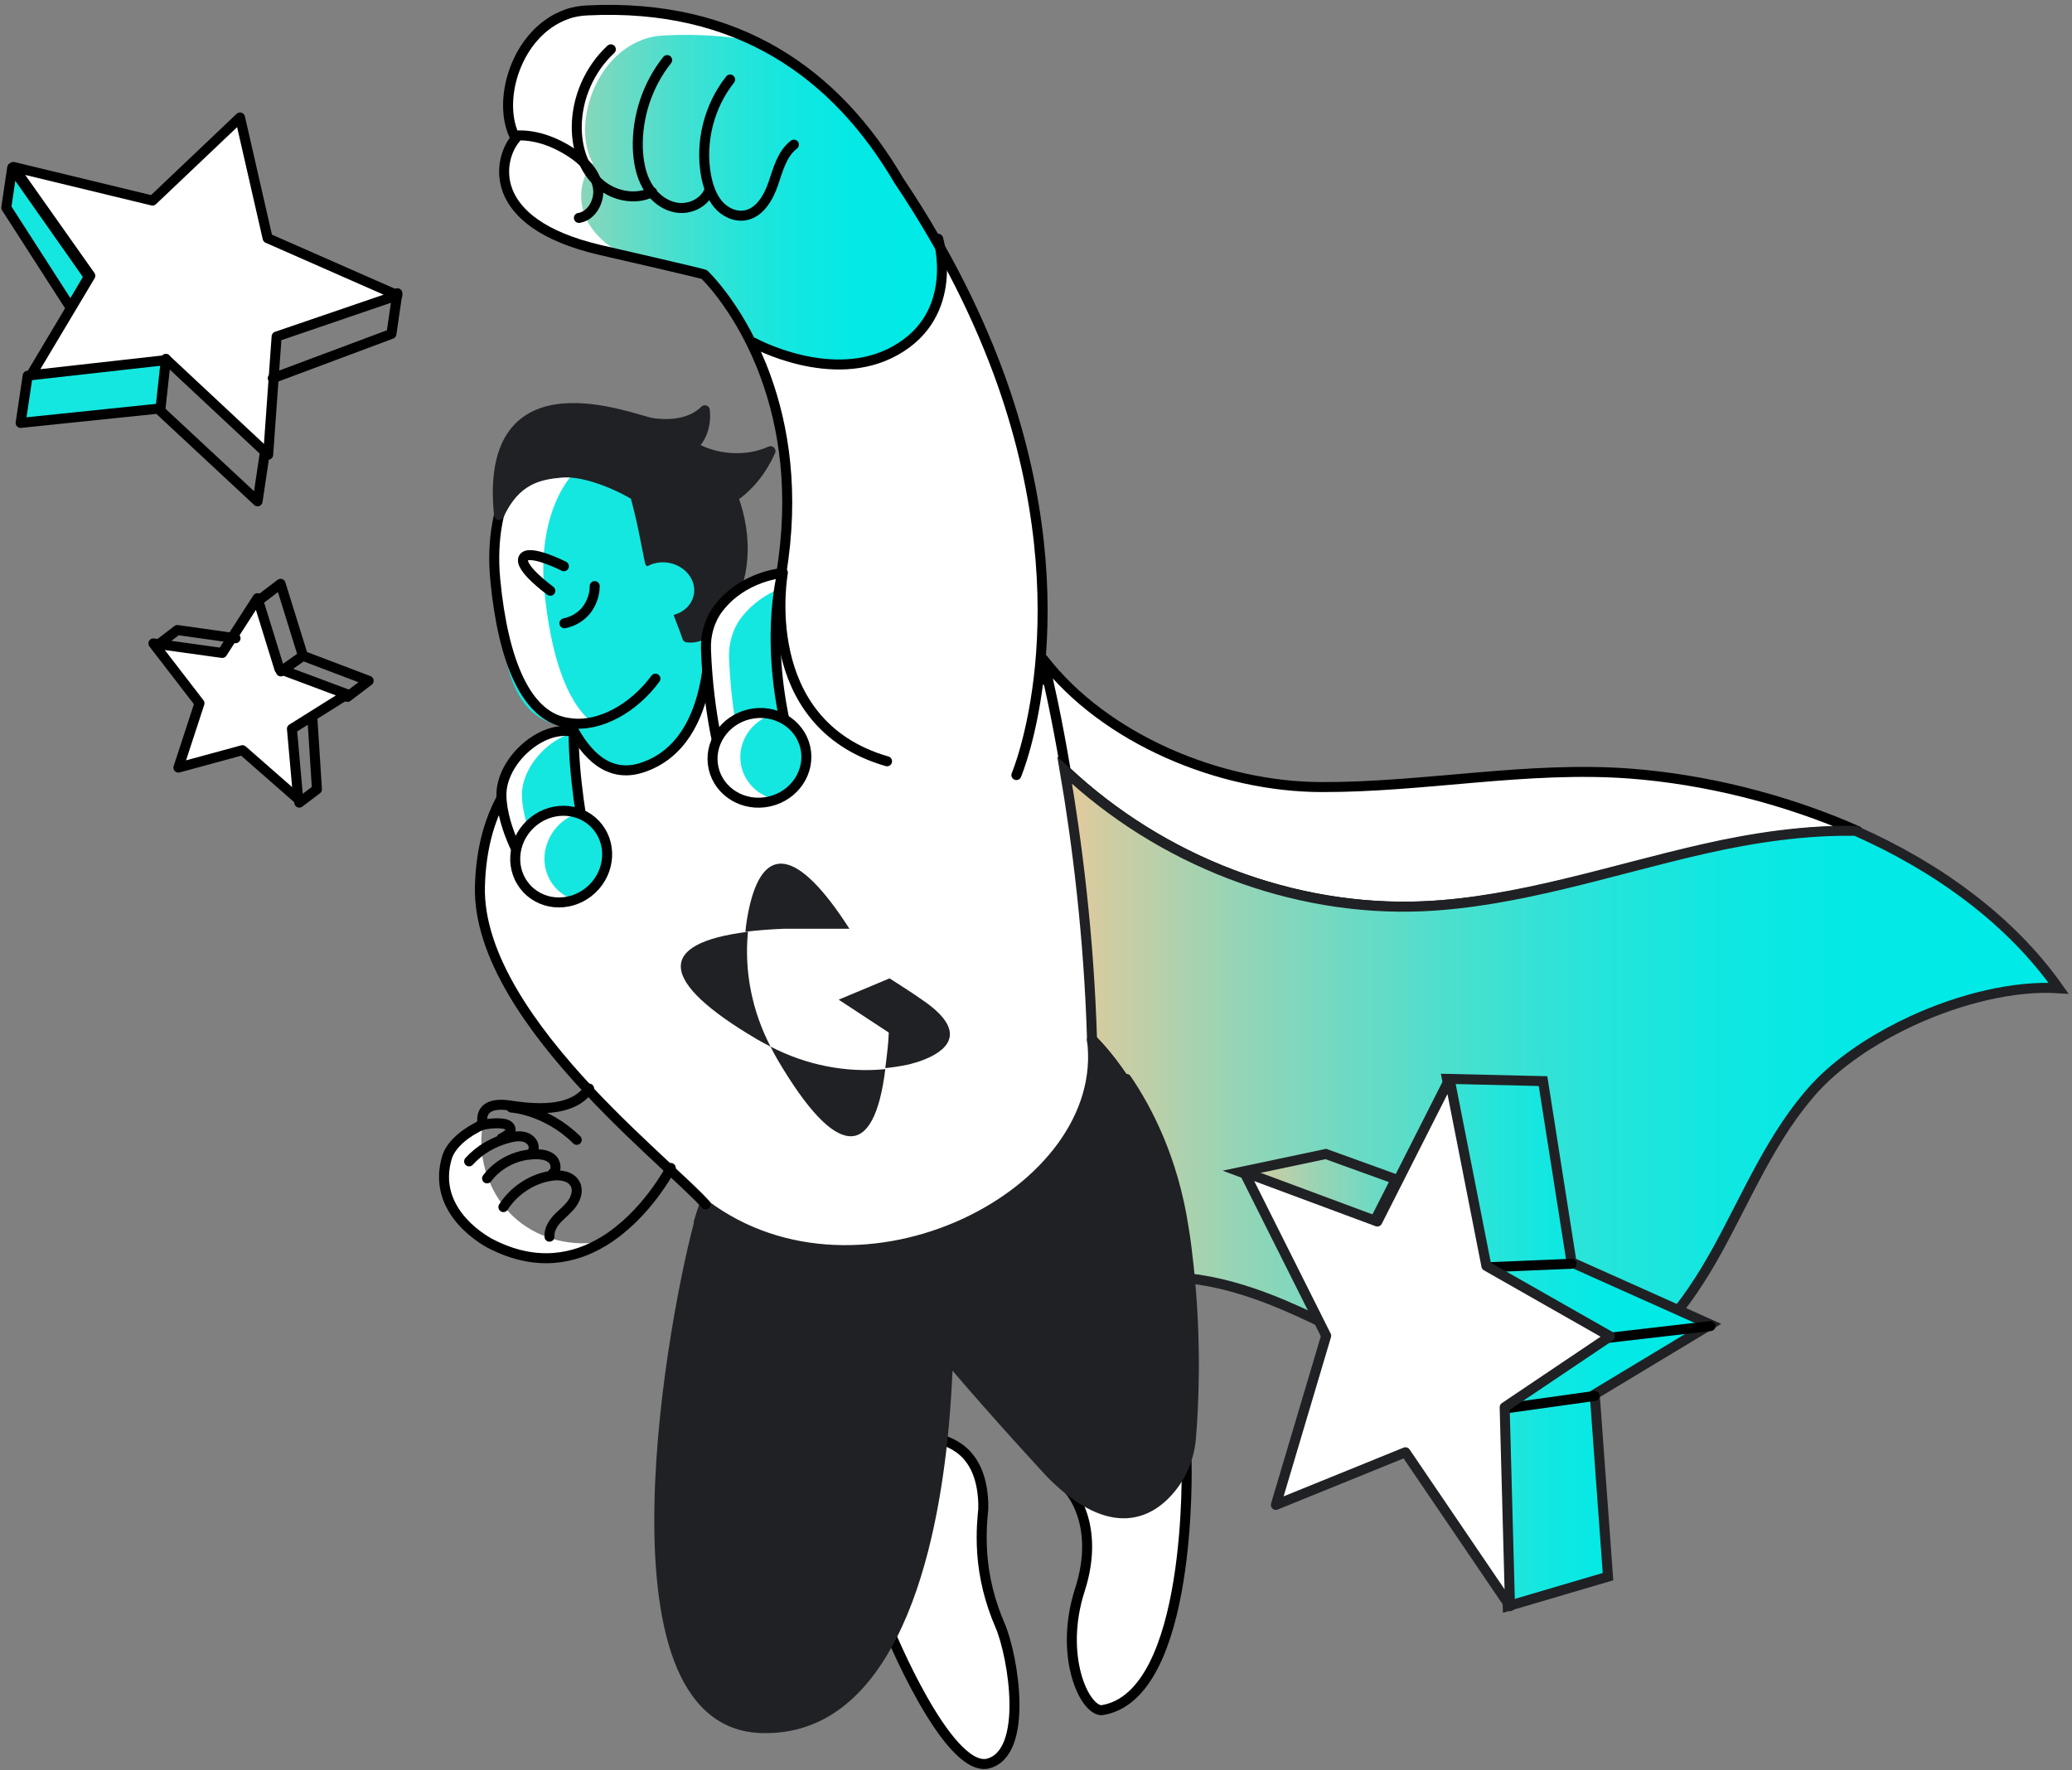
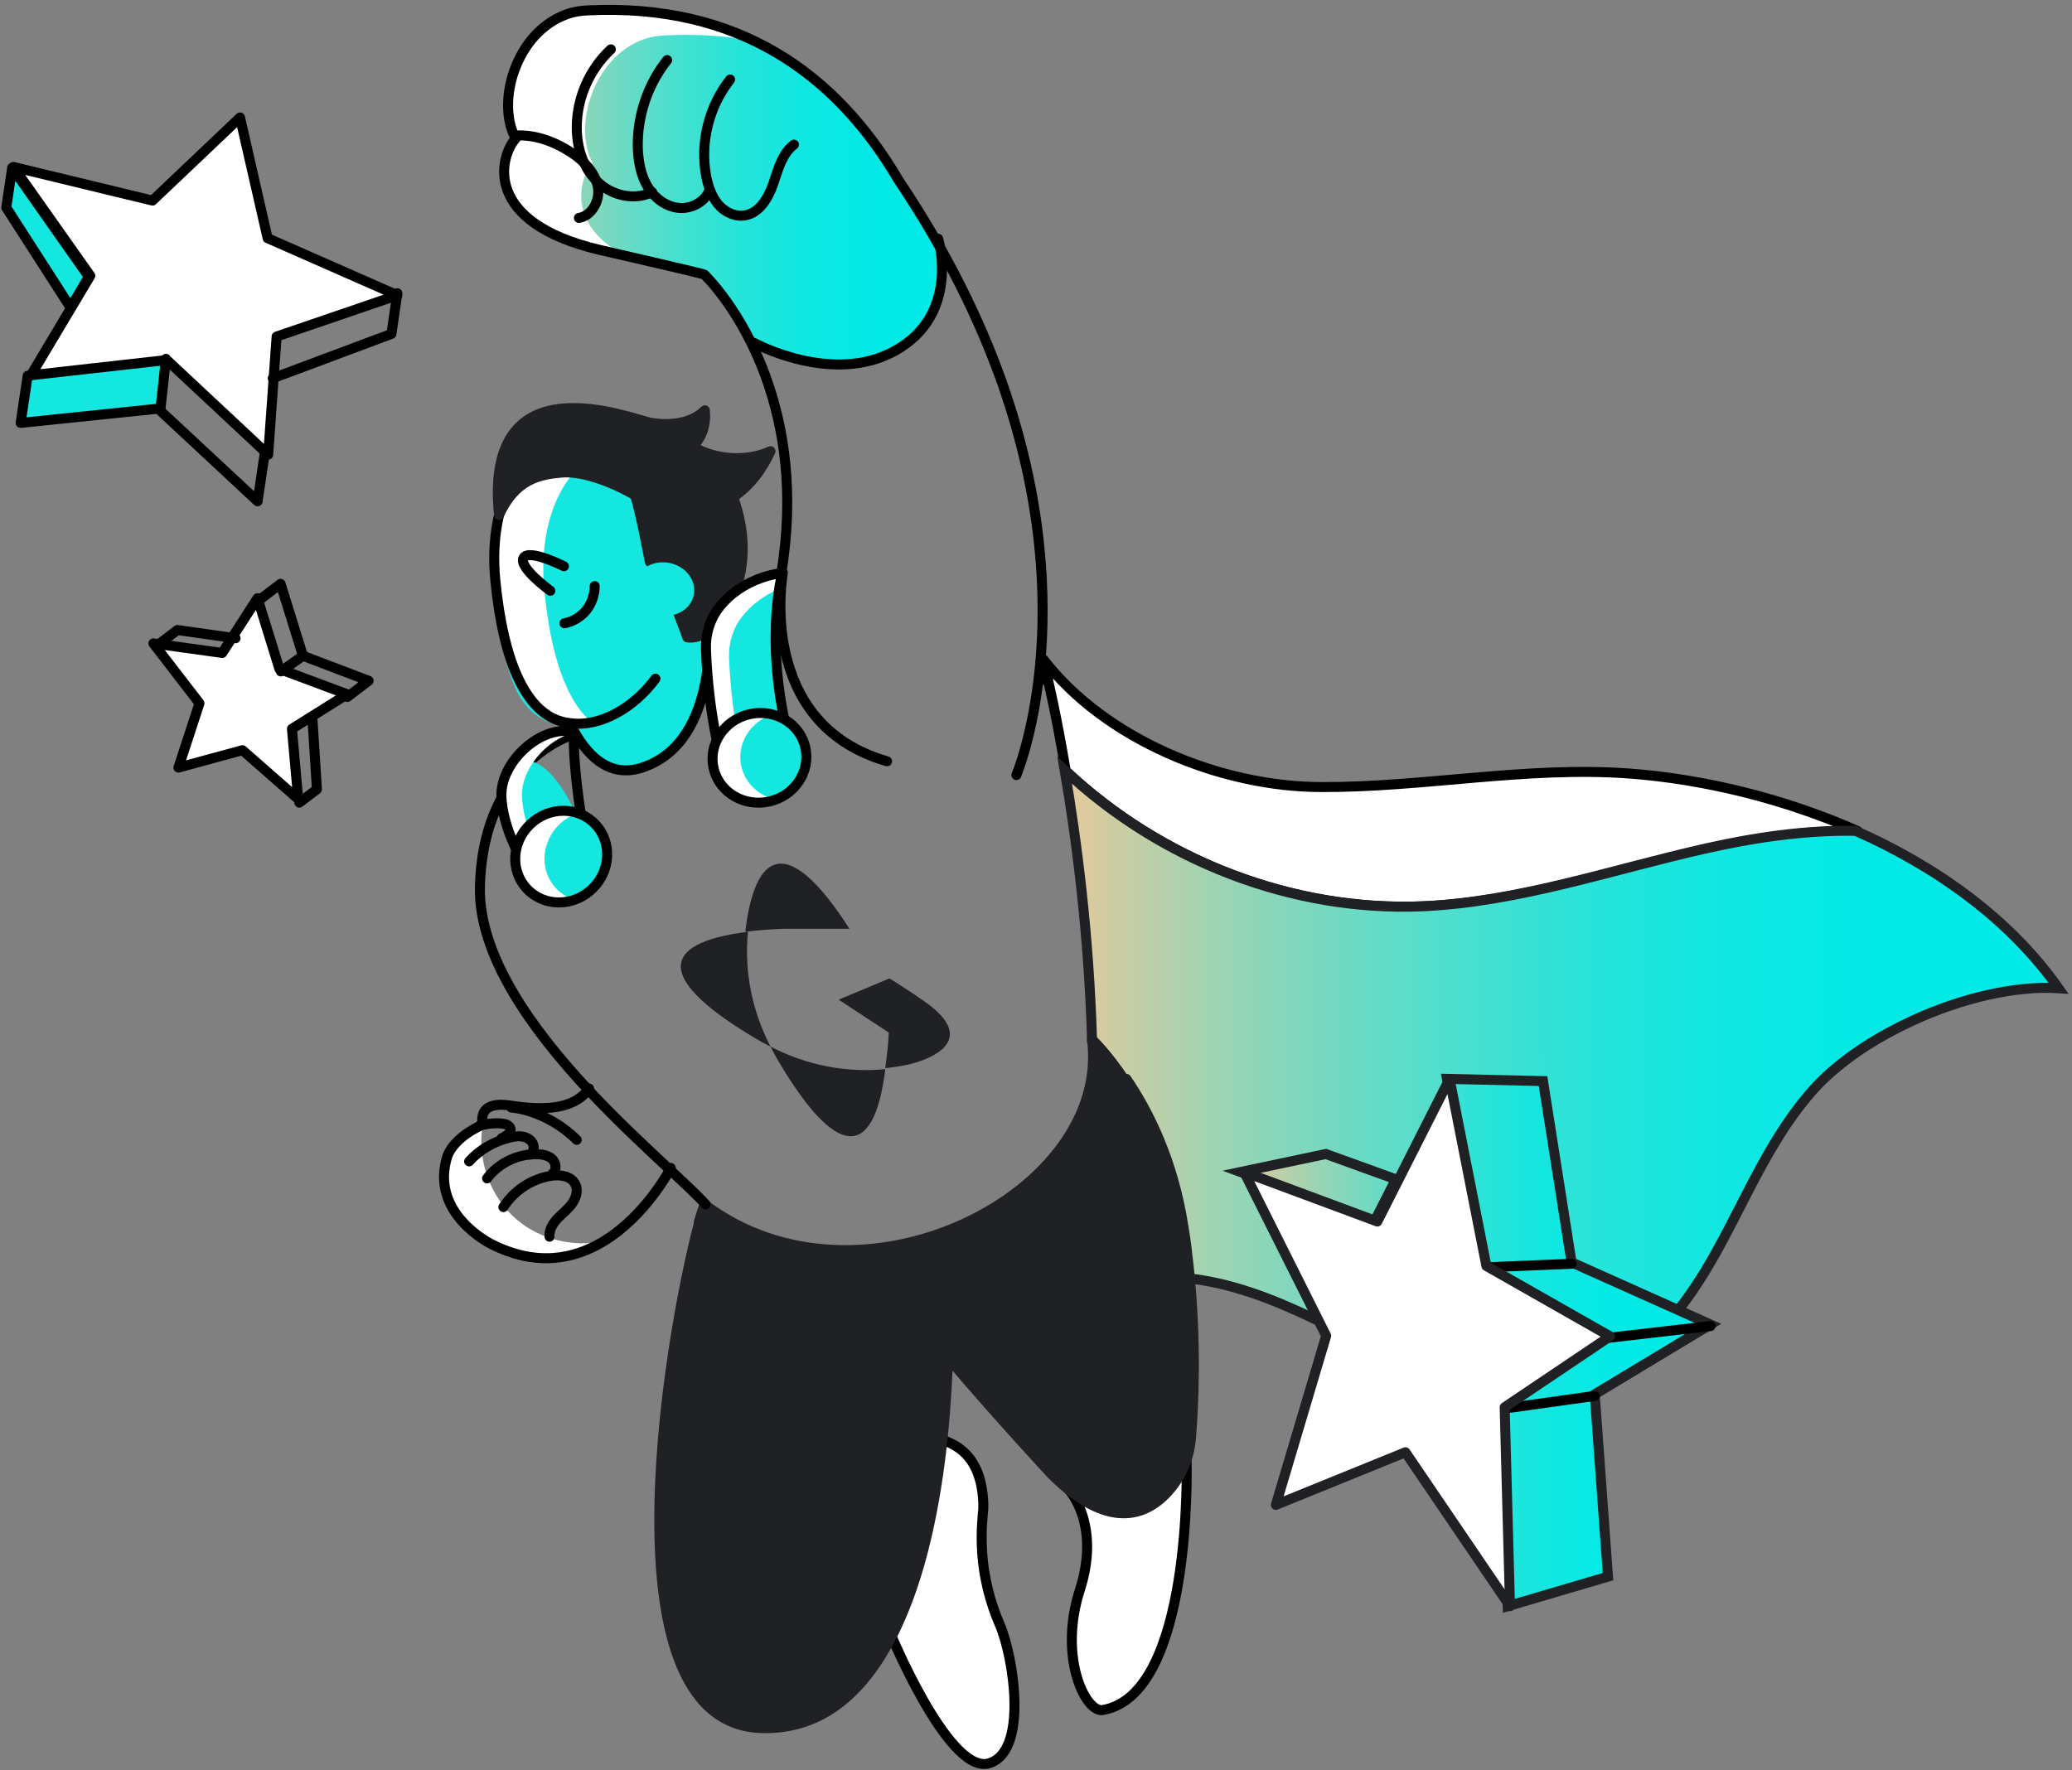
<svg xmlns="http://www.w3.org/2000/svg" width="330px" height="282px" viewBox="0 0 330 282" version="1.1">
  <rect x="0" y="0" width="330" height="282" fill="#808080" stroke="none" />
  <title>stories_hero-pic-illustration.0311d2e8fa1f9928c3abfd27463be7e2</title>
  <defs>
    <linearGradient x1="6%" y1="49.993%" x2="100.005%" y2="49.993%" id="linearGradient-1">
      <stop stop-color="#00EAE7" offset="0%" />
      <stop stop-color="#04E9E5" offset="17%" />
      <stop stop-color="#11E7E1" offset="30%" />
      <stop stop-color="#26E4DA" offset="43%" />
      <stop stop-color="#44E0D0" offset="56%" />
      <stop stop-color="#6BDAC4" offset="69%" />
      <stop stop-color="#9AD4B4" offset="83%" />
      <stop stop-color="#D1CCA2" offset="96%" />
      <stop stop-color="#E4CA9D" offset="100%" />
    </linearGradient>
    <linearGradient x1="6%" y1="49.993%" x2="100.005%" y2="49.993%" id="linearGradient-2">
      <stop stop-color="#00EAE7" offset="0%" />
      <stop stop-color="#04E9E5" offset="17%" />
      <stop stop-color="#11E7E1" offset="30%" />
      <stop stop-color="#26E4DA" offset="43%" />
      <stop stop-color="#44E0D0" offset="56%" />
      <stop stop-color="#6BDAC4" offset="69%" />
      <stop stop-color="#9AD4B4" offset="83%" />
      <stop stop-color="#D1CCA2" offset="96%" />
      <stop stop-color="#E4CA9D" offset="100%" />
    </linearGradient>
    <linearGradient x1="6%" y1="49.993%" x2="100.005%" y2="49.993%" id="linearGradient-3">
      <stop stop-color="#00EAE7" offset="0%" />
      <stop stop-color="#04E9E5" offset="17%" />
      <stop stop-color="#11E7E1" offset="30%" />
      <stop stop-color="#26E4DA" offset="43%" />
      <stop stop-color="#44E0D0" offset="56%" />
      <stop stop-color="#6BDAC4" offset="69%" />
      <stop stop-color="#9AD4B4" offset="83%" />
      <stop stop-color="#D1CCA2" offset="96%" />
      <stop stop-color="#E4CA9D" offset="100%" />
    </linearGradient>
  </defs>
  <g id="Page-1" stroke="none" stroke-width="1" fill="none" fill-rule="evenodd">
    <g id="Landing-Final" transform="translate(-801, -2477)">
      <g id="Group-10" transform="translate(40, 2046)">
        <g id="stories_hero-pic-illustration.0311d2e8fa1f9928c3abfd27463be7e2" transform="translate(925.429, 572) scale(-1, 1) translate(-925.429, -572)translate(762, 432)">
-           <path d="M215.417,191.097 C216.495,189.885 218.56,187.953 221.163,185.529 C221.388,185.304 221.657,185.08 221.882,184.855 C225.383,181.577 229.783,177.49 234.093,172.865 C243.072,163.256 251.692,151.401 251.422,140.399 C250.883,119.653 235.754,115.881 235.754,115.881 L203.385,90.644 C201.186,77.487 202.981,66.979 205.81,59.165 C209.715,48.344 215.641,42.776 215.641,42.776 C215.641,42.776 216.001,42.596 232.252,38.869 C250.929,34.513 248.369,24.095 245.721,21.086 C248.908,15.294 245.676,4.156 237.595,1.283 C236.517,0.879 235.395,0.699 234.227,0.655 C210.254,-0.513 194.631,10.713 184.619,27.777 C176.898,39.272 171.645,50.139 168.099,60.154 C161.768,78.116 160.96,93.294 161.903,104.206 C161.903,104.206 152.879,141.073 153.777,164.828 C154.495,180.23 164.866,193.118 185.382,197.743 C205.899,202.368 215.417,191.097 215.417,191.097 L215.417,191.097 Z" id="Path" fill="#FFFFFF" fill-rule="nonzero" />
          <path d="M232.029,38.495 C215.73,42.237 215.369,42.418 215.369,42.418 C215.369,42.418 211.362,46.205 207.715,53.645 C207.715,53.645 195.198,60.589 185.157,54.908 C174.847,49.092 178.223,37.323 178.314,37.007 C180.115,33.85 182.141,30.604 184.347,27.312 C194.388,10.223 210.011,-1.05 234.1,0.078 C235.226,0.122 236.396,0.349 237.477,0.709 C245.581,3.639 248.823,14.777 245.627,20.594 C248.238,23.66 250.76,34.121 232.029,38.495 L232.029,38.495 Z" id="Path" fill="url(#linearGradient-1)" fill-rule="nonzero" />
          <path d="M232.117,38.668 C230.952,38.937 229.832,39.204 228.846,39.429 C237.628,34.465 235.567,27.356 233.461,24.986 C236.642,19.219 233.416,8.13 225.35,5.268 C224.276,4.866 223.155,4.687 221.99,4.642 C216.748,4.374 211.909,4.732 207.429,5.581 C214.911,1.96 223.737,0.126 234.132,0.664 C235.253,0.708 236.418,0.931 237.493,1.289 C245.558,4.195 248.784,15.239 245.603,21.007 C248.247,23.958 250.755,34.331 232.117,38.668 Z" id="Path" fill="#FFFFFF" fill-rule="nonzero" />
          <path d="M161.714,104 C160.907,107.276 159.515,113.47 158.124,121.773 C142.908,136.091 121.948,144.259 101.031,143.362 C85.771,142.688 71.094,137.616 56.192,134.251 C48.293,132.5 40.079,131.244 32,131.378 C43.67,126.217 56.416,123.12 68.311,122.222 C84.649,121.011 100.987,124.421 117.325,124.376 C133.528,124.376 151.885,116.746 161.714,104 L161.714,104 Z" id="Path" stroke="#000000" stroke-width="1.591" fill="#FFFFFF" fill-rule="nonzero" stroke-linecap="round" stroke-linejoin="round" />
          <path d="M158.286,121.714 C156.356,132.968 154.426,148.003 153.932,164.658 C153.932,164.658 151.599,166.819 148.727,171.185 C145.361,176.362 141.277,184.645 139.616,196.078 C139.302,198.285 139.033,200.49 138.853,202.606 C131.718,203.326 125.031,205.982 118.523,209.088 C114.843,210.799 111.253,212.689 107.618,214.4 C100.303,217.821 92.135,220.701 84.192,220.567 C81.095,220.522 78.043,220.072 75.127,218.991 C65.656,215.57 59.15,206.882 54.303,198.059 C49.456,189.237 45.552,179.694 38.775,172.266 C36.62,169.925 33.883,167.719 30.786,165.693 C28.384,164.159 25.88,162.791 23.292,161.598 C15.573,158.041 6.956,155.97 0,156.42 C7.674,145.527 19.297,137.109 32.313,131.347 C40.39,131.212 48.603,132.428 56.502,134.228 C71.401,137.604 86.077,142.691 101.291,143.366 C122.114,144.267 143.072,136.029 158.286,121.714 L158.286,121.714 Z" id="Path" stroke="#202124" stroke-width="1.59" fill="url(#linearGradient-2)" fill-rule="nonzero" />
          <path d="M138.875,232 C138.875,232 137.788,269.236 152.506,271.429 C155.314,271.429 159.39,262.747 155.993,252.318 C152.597,241.891 157.714,236.476 157.714,236.476" id="Path" fill="#FFFFFF" fill-rule="nonzero" />
          <path d="M138.875,231.876 C138.875,231.876 137.796,269.229 152.408,271.429 C155.195,271.429 159.242,262.72 155.87,252.258 C152.498,241.798 157.579,236.366 157.579,236.366 M178.44,37.034 C178.44,37.034 174.799,49.022 185.275,54.858 C195.301,60.469 207.8,53.6 207.8,53.6 M203.17,90.234 C203.17,90.234 207.621,114.208 186.58,120.269 M201.415,22.04 C203.303,23.476 203.933,25.99 204.697,28.235 C205.462,30.479 206.856,32.904 209.194,33.308 C210.812,33.578 212.476,32.769 213.509,31.512 C214.544,30.255 215.083,28.64 215.398,27.023 C216.387,21.68 214.949,15.934 211.576,11.669 M214.903,29.358 C215.667,31.288 217.915,32.365 219.939,32.096 C222.007,31.826 223.76,30.39 224.795,28.594 C225.828,26.798 226.188,24.688 226.278,22.623 C226.413,17.595 224.75,12.522 221.602,8.571" id="Shape" stroke="#000000" stroke-width="1.591" stroke-linecap="round" stroke-linejoin="round" />
          <path d="M224,29.592 C226.829,31.026 230.525,30.129 232.761,27.887 C235.042,25.69 236,22.416 236,19.278 C236,14.66 233.993,10.041 230.57,6.857" id="Path" stroke="#000000" stroke-width="1.591" stroke-linecap="round" stroke-linejoin="round" />
          <path d="M235.659,33.714 C233.631,33.4 232.308,31.018 232.616,28.951 C232.924,26.885 234.38,25.132 236.056,23.874 C238.79,21.852 242.318,20.369 245.714,20.594" id="Path" stroke="#000000" stroke-width="1.591" stroke-linecap="round" stroke-linejoin="round" />
          <path d="M130.286,185.694 L116.699,182.825 L105.543,186.859 L108.962,193.583 L130.286,185.694 L130.286,185.694 Z M71.759,250.151 L73.873,221.105 L55.429,209.988 L77.562,200.082 L82.106,171.215 L97.402,170.857 L91.508,200.665 L71.714,211.871 L88.585,223.167 L87.73,254.857 L71.759,250.151 L71.759,250.151 Z" id="Shape" stroke="#202124" stroke-width="1.59" fill="url(#linearGradient-3)" fill-rule="nonzero" />
          <path d="M77.558,200.311 L91.502,200.895 M55.429,210.232 L71.711,212.117 M73.87,221.364 L88.578,223.429 M139.178,202.556 L139.043,202.556 M161.714,106.857 C161.579,107.037 161.445,107.217 161.264,107.396" id="Shape" stroke="#000000" stroke-width="1.591" stroke-linecap="round" stroke-linejoin="round" />
          <polygon id="Path" fill="#14E7E0" fill-rule="nonzero" points="302.489 63.954 301.714 56.571 323.409 58.903 324.571 66.286" />
          <polygon id="Path" stroke="#000000" stroke-width="1.591" fill="#FFFFFF" fill-rule="nonzero" stroke-linecap="round" stroke-linejoin="round" points="322.935 58.777 301.284 56.345 285.146 71.429 283.802 52.609 264.571 46.035 285.236 36.941 289.629 17.714 303.57 30.952 325.714 25.594 313.477 42.928" />
          <polyline id="Path" stroke="#000000" stroke-width="1.591" stroke-linecap="round" stroke-linejoin="round" points="285.714 71.347 286.834 78.857 302.68 64.102 324.571 66.369 323.452 58.857" />
          <polygon id="Path" stroke="#000000" stroke-width="1.591" fill="#14E7E0" fill-rule="nonzero" stroke-linecap="round" stroke-linejoin="round" points="316.62 48 326.857 32.075 325.918 25.714 313.714 43.083 316.62 48" />
          <path d="M284.419,59.258 L265.517,52.19 L264.571,45.714 M302.286,64 L301.431,56.156" id="Shape" stroke="#000000" stroke-width="1.591" stroke-linecap="round" stroke-linejoin="round" />
          <polygon id="Path" stroke="#000000" stroke-width="1.591" fill="#FFFFFF" fill-rule="nonzero" stroke-linecap="round" stroke-linejoin="round" points="286.845 94.286 283.355 105.564 272.571 109.592 281.362 115.097 280.365 126.286 289.246 118.499 299.441 121.274 296.088 111.024 303.429 101.491 292.463 103.013" />
          <path d="M272.528,110.015 L269.143,107.442 L279.608,103.468 L283.171,92 L286.556,94.574 M290.342,100.669 L299.605,99.359 L302.857,101.843 M278.095,113.538 L277.381,124.735 L280.188,126.857 M279.607,103.468 L283.126,105.952" id="Shape" stroke="#000000" stroke-width="1.591" stroke-linecap="round" stroke-linejoin="round" />
          <path d="M190.857,165.714 C196.506,168.652 202.857,169.926 209.143,169.307 C207.316,184.009 201.266,183.549 192.059,167.934 C191.632,167.207 191.23,166.467 190.857,165.714 Z M209.817,154.858 L209.837,154.863 C209.837,154.863 211.533,155.925 213.298,157.098 L213.934,157.524 C214.989,158.236 215.999,158.947 216.613,159.453 C222.55,164.339 217.743,166.991 214.549,168.077 L214.3,168.16 C213.892,168.292 213.518,168.398 213.205,168.478 L213.025,168.523 C212.853,168.565 212.705,168.598 212.587,168.622 C211.443,168.859 210.289,169.034 209.136,169.143 L209.258,168.187 C209.442,166.75 209.619,165.282 209.697,163.485 L201.714,158.242 L209.796,154.858 L209.817,154.858 Z M187.267,147.429 C186.648,153.717 187.923,160.063 190.857,165.714 C190.107,165.341 189.367,164.943 188.643,164.515 C173.021,155.305 172.561,149.256 187.267,147.429 Z M203.429,146.947 L192.921,146.947 C190.673,147.044 188.654,147.204 186.857,147.429 C186.968,146.264 187.148,145.099 187.39,143.941 C189.651,133.197 195.254,134.202 203.429,146.947 Z" id="Combined-Shape" fill="#202124" fill-rule="nonzero" transform="translate(198, 158.286) scale(-1, 1) translate(-198, -158.286)" />
          <polygon id="Path" stroke="#202124" stroke-width="1.591" fill="#FFFFFF" fill-rule="nonzero" stroke-linecap="round" stroke-linejoin="round" points="96.99 170.857 108.495 193.583 129.714 185.694 116.642 211.781 124.656 238.72 104.018 230.338 87.365 254.857 88.216 223.167 71.429 211.871 91.126 200.665 96.99 170.857" />
          <path d="M250.92,177.962 C250.83,177.514 250.74,177.02 250.605,176.571 C250.74,176.571 250.83,176.571 250.965,176.616 C251.1,177.155 250.965,177.738 250.92,177.962 Z M249.613,197.124 C242.411,200.804 236.335,199.547 231.655,196.72 C236.47,197.707 241.736,196.496 245.517,193.31 C249.838,189.675 251.953,183.617 250.963,178.097 C251.458,178.322 255.419,180.072 256.589,183.079 C259.56,192.278 249.613,197.124 249.613,197.124 Z M178.545,227.996 C176.7,228.624 171.119,229.612 170.758,238.361 L170.758,239.394 C170.849,240.426 171.163,242.894 170.938,246.349 C170.668,250.298 169.678,254.202 168.058,257.882 C165.897,262.818 163.287,278.434 170.129,279.959 C176.7,281.081 186.016,258.644 186.016,258.644" id="Shape" fill="#FFFFFF" fill-rule="nonzero" />
          <path d="M178.926,228 C177.108,228.628 171.61,229.615 171.255,238.364 L171.255,239.397 C171.344,240.428 171.654,242.897 171.432,246.352 C171.166,250.3 170.191,254.204 168.595,257.883 C166.466,262.819 163.894,278.434 170.634,279.959 C177.108,281.081 186.286,258.646 186.286,258.646" id="Path" stroke="#000000" stroke-width="1.591" stroke-linecap="round" stroke-linejoin="round" />
          <path d="M206.518,274.277 C196.722,274.547 190.207,268.22 185.804,259.606 C180.906,250.049 178.75,237.665 177.761,228.378 C177.088,221.962 176.952,217.071 176.863,215.545 C176.863,215.456 176.728,215.411 176.683,215.501 C168.685,224.923 160.328,233.897 160.328,233.897 C150.667,243.498 144.557,239.999 141.321,236.006 C139.479,233.717 138.401,230.935 138.177,228.019 C137.772,223.173 137.233,212.988 138.536,200.784 C138.76,198.765 138.985,196.701 139.345,194.593 C141.007,183.69 145.095,175.793 148.466,170.857 C138.446,201.458 187.915,229.051 216.133,192.394 C220.446,207.29 232.892,273.604 206.518,274.277 L206.518,274.277 Z" id="Path" stroke="#202124" stroke-width="1.591" fill="#202124" fill-rule="nonzero" stroke-linecap="round" stroke-linejoin="round" />
          <path d="M216.571,193.707 C188.344,232.046 138.778,203.09 148.728,171.081 C151.609,166.727 153.95,164.571 153.95,164.571 C150.708,188.994 190.82,209.6 215.626,190.879 C215.851,191.373 216.166,192.315 216.571,193.707 L216.571,193.707 Z" id="Path" stroke="#202124" stroke-width="1.591" fill="#202124" fill-rule="nonzero" stroke-linecap="round" stroke-linejoin="round" />
          <path d="M215.472,190.857 C216.547,189.646 218.609,187.717 221.209,185.296 C221.433,185.072 221.703,184.847 221.927,184.623 C225.423,181.349 229.816,177.268 234.119,172.648 C243.085,163.051 251.691,151.211 251.422,140.223 C250.885,119.503 235.778,115.736 235.778,115.736 L203.458,90.531 C201.261,77.39 203.055,66.896 205.879,59.092 C209.779,48.284 215.696,42.723 215.696,42.723 C215.696,42.723 216.054,42.543 232.281,38.821 C250.929,34.47 248.374,24.065 245.73,21.06 C248.912,15.275 245.684,4.152 237.616,1.282 C236.54,0.879 235.42,0.699 234.254,0.655 C210.316,-0.512 194.717,10.7 184.721,27.743 C177.01,39.224 171.766,50.077 168.224,60.079 C155.225,97.168 165.983,122.463 165.983,122.463 M161.995,104.03 C161.995,104.03 161.681,105.151 161.143,107.304" id="Shape" stroke="#000000" stroke-width="1.591" stroke-linecap="round" stroke-linejoin="round" />
          <path d="M214.993,97.143 C214.993,97.143 212.838,117.202 225.678,121.305 C236.364,124.731 240,105.527 240,105.527 L214.993,97.143 L214.993,97.143 Z" id="Path" stroke="#000000" stroke-width="1.591" fill="#14E7E0" fill-rule="nonzero" stroke-linecap="round" stroke-linejoin="round" />
          <path d="M248.974,91.99 C247.711,105.14 246.404,113.443 237.792,114.745 C230.036,115.912 218.584,107.877 217.907,96.298 C217.862,95.266 211.91,89.7 212.001,88.623 C212.271,85.975 218.764,87.905 219.486,85.571 C222.462,76.101 228.909,69.19 235.718,69.144 C244.285,69.009 250.236,78.839 248.974,91.99 Z" id="Path" fill="#14E7E0" fill-rule="nonzero" />
          <path d="M248.963,91.42 C247.7,104.521 243.959,113.464 237.107,114.179 C235.937,114.357 234.743,114.312 233.59,114.045 C237.738,110.691 240.172,103.135 241.164,93.074 C242.336,80.913 237.287,71.612 229.714,70.405 C231.652,69.242 233.681,68.616 235.755,68.571 C244.32,68.571 250.27,78.319 248.963,91.42 L248.963,91.42 Z" id="Path" fill="#FFFFFF" fill-rule="nonzero" />
          <path d="M215.342,97.025 C215.297,95.994 211.911,89.139 212.002,88.018 C212.273,85.375 218.773,87.302 219.495,84.972 C222.475,75.517 228.93,68.617 235.747,68.572 C244.278,68.483 250.237,78.295 248.974,91.379 C247.709,104.508 243.963,113.469 237.101,114.186 C232.271,114.903 226.808,111.677 223.468,107.107" id="Path" stroke="#000000" stroke-width="1.591" stroke-linecap="round" stroke-linejoin="round" />
          <path d="M238.047,89.2 C238.047,89.2 243.673,86.347 244.484,87.883 C245.294,89.419 240.208,93.106 240.208,93.106 M233.143,92.36 C233.143,93.765 233.638,95.125 234.493,96.222 C235.366,97.284 236.592,98.014 237.959,98.286" id="Shape" stroke="#000000" stroke-width="1.591" stroke-linecap="round" stroke-linejoin="round" />
          <path d="M220.066,95.908 C220.967,94.11 223.672,87.143 224.348,88.537 C225.16,84.626 225.52,82.199 226.693,77.929 C229.713,76.086 234.943,73.929 238.505,74.289 C242.021,74.603 245.763,75.367 248.379,81.031 C250.949,55.815 227.009,65.928 224.033,66.377 C221.057,66.827 217.721,66.468 215.602,64.355 C215.377,66.423 215.963,68.76 217.586,70.108 C213.934,72.266 209.02,72.625 205.143,70.872 C206.495,73.838 208.434,76.401 211.094,78.198 C208.749,84.536 208.975,91.323 212.672,96.941 C213.979,98.92 216.008,100.852 218.398,100.538 C218.983,98.74 219.525,97.706 220.066,95.908 L220.066,95.908 Z" id="Path" stroke="#202124" stroke-width="1.591" fill="#202124" fill-rule="nonzero" stroke-linecap="round" stroke-linejoin="round" />
-           <path d="M234.857,131.593 C234.857,131.593 236.538,122.905 236.494,115.581 C241.671,114.398 248.13,120.312 247.998,125.771 C247.865,131.275 244.104,137.143 244.104,137.143 L234.857,131.593 L234.857,131.593 Z" id="Path" fill="#14E7E0" fill-rule="nonzero" />
+           <path d="M234.857,131.593 C241.671,114.398 248.13,120.312 247.998,125.771 C247.865,131.275 244.104,137.143 244.104,137.143 L234.857,131.593 L234.857,131.593 Z" id="Path" fill="#14E7E0" fill-rule="nonzero" />
          <path d="M247.996,125.776 C247.865,131.278 244.115,137.143 244.115,137.143 L241.689,135.687 C242.791,133.597 244.6,129.595 244.732,125.821 C244.865,121.457 240.807,116.865 236.571,115.728 L236.571,115.592 C241.733,114.364 248.173,120.275 247.996,125.776 Z" id="Path" fill="#FFFFFF" fill-rule="nonzero" />
          <path d="M234.857,131.593 C234.857,131.593 236.538,122.905 236.494,115.581 C241.671,114.398 248.13,120.312 247.998,125.771 C247.865,131.275 244.104,137.143 244.104,137.143 L234.857,131.593 L234.857,131.593 Z" id="Path" stroke="#000000" stroke-width="1.591" stroke-linecap="round" stroke-linejoin="round" />
          <path d="M222.753,97.035 C225.368,96.596 227.184,94.363 226.808,92.046 C226.432,89.73 224.008,88.207 221.394,88.647 C218.779,89.086 216.963,91.32 217.339,93.636 C217.715,95.953 220.138,97.475 222.753,97.035 Z M212.91,120.429 C212.91,120.429 215.088,113.194 215.488,102.476 C215.576,100.125 214.91,97.773 213.488,95.919 C209.534,90.764 203.269,90.312 203.269,90.312 C203.269,90.312 206.513,101.934 201.714,118.576 C205.98,121.334 212.91,120.429 212.91,120.429 L212.91,120.429 Z" id="Shape" fill="#14E7E0" fill-rule="nonzero" />
          <path d="M215.992,102.455 C215.581,113.176 213.343,120.414 213.343,120.414 C213.343,120.414 211.652,120.64 209.413,120.55 C210.053,118.062 211.424,111.91 211.743,103.812 C211.835,101.46 211.149,99.107 209.687,97.252 C207.997,95.081 205.85,93.724 203.977,92.91 C203.703,91.191 203.429,90.286 203.429,90.286 C203.429,90.286 209.87,90.738 213.936,95.895 C215.353,97.75 216.083,100.102 215.992,102.455 L215.992,102.455 Z" id="Path" fill="#FFFFFF" fill-rule="nonzero" />
          <path d="M212.856,120.429 C212.856,120.429 215.023,113.188 215.421,102.461 C215.509,100.107 214.846,97.754 213.431,95.898 C209.496,90.738 203.262,90.286 203.262,90.286 C203.262,90.286 206.489,101.918 201.714,118.574 C205.959,121.335 212.856,120.429 212.856,120.429 L212.856,120.429 Z" id="Path" stroke="#000000" stroke-width="1.591" stroke-linecap="round" stroke-linejoin="round" />
          <path d="M243.787,140.796 C246.522,138 246.322,133.411 243.339,130.546 C240.358,127.681 235.722,127.626 232.988,130.422 C230.253,133.218 230.453,137.807 233.435,140.672 C236.417,143.536 241.052,143.592 243.787,140.796 L243.787,140.796 Z M214.247,121.37 C215.155,117.582 212.616,113.738 208.575,112.787 C204.534,111.834 200.522,114.134 199.613,117.923 C198.704,121.711 201.243,125.554 205.284,126.506 C209.325,127.458 213.337,125.159 214.247,121.37 L214.247,121.37 Z" id="Shape" fill="#14E7E0" fill-rule="nonzero" />
          <path d="M241.208,142.442 C239.544,143.024 237.791,142.98 236.173,142.398 C236.307,142.353 236.487,142.308 236.622,142.263 C240.353,140.921 242.152,136.759 240.578,133 C239.724,130.897 238.016,129.33 236.037,128.615 C239.679,127.586 243.635,129.554 245.118,133.224 C246.736,136.983 244.939,141.145 241.208,142.442 Z M212.933,124.095 C210.91,126.511 207.494,127.317 204.571,126.288 C206.055,125.93 207.403,125.124 208.393,123.916 C210.91,120.873 210.326,116.398 207.044,113.937 C206.37,113.445 205.651,113.042 204.931,112.818 C207.134,112.236 209.651,112.684 211.584,114.161 C214.821,116.532 215.45,121.007 212.933,124.095 Z" id="Shape" fill="#FFFFFF" fill-rule="nonzero" />
          <path d="M243.913,140.608 C246.624,137.752 246.39,133.13 243.389,130.283 C240.389,127.436 235.758,127.443 233.047,130.299 C230.336,133.155 230.57,137.778 233.571,140.624 C236.571,143.471 241.201,143.464 243.913,140.608 L243.913,140.608 Z M214.207,121.376 C215.078,117.536 212.514,113.682 208.48,112.767 C204.446,111.853 200.469,114.225 199.598,118.064 C198.727,121.904 201.292,125.758 205.326,126.672 C209.36,127.587 213.337,125.215 214.207,121.376 Z M234.03,172.403 C236.407,175.766 241.251,175.945 246.679,175.093 C249.774,174.645 250.715,175.676 250.984,176.663 C251.119,177.246 251.029,177.828 250.984,178.053 C250.984,178.097 250.94,178.143 250.94,178.143 L250.984,178.143 C251.478,178.367 255.425,180.115 256.591,183.119 C259.551,192.311 249.639,197.154 249.639,197.154 C242.462,200.83 236.407,199.574 231.743,196.75 C224.88,192.58 221.023,185.048 221.023,185.048" id="Shape" stroke="#000000" stroke-width="1.591" stroke-linecap="round" stroke-linejoin="round" />
          <path d="M240.341,196 C240.431,194.902 239.804,193.896 239.043,193.071 C238.281,192.294 237.385,191.607 236.758,190.737 C236.131,189.868 235.727,188.632 236.22,187.671 C236.847,186.344 238.639,186.069 240.073,186.298 C243.118,186.756 245.986,188.632 247.688,191.286 M239.848,185.932 C239.177,185.429 239.266,184.33 239.848,183.69 C240.43,183.095 241.326,182.912 242.132,182.866 C245.224,182.728 248.404,184.194 250.286,186.71" id="Shape" stroke="#000000" stroke-width="1.591" stroke-linecap="round" stroke-linejoin="round" />
          <path d="M243.466,182.916 C242.875,182.568 242.694,181.745 243.012,181.137 C243.33,180.53 243.966,180.139 244.647,180.053 C245.329,179.923 246.056,180.053 246.737,180.227 C249.19,180.833 251.462,182.135 253.143,184" id="Path" stroke="#000000" stroke-width="1.591" stroke-linecap="round" stroke-linejoin="round" />
          <path d="M247.969,180.314 C247.65,180.186 247.195,179.886 246.922,179.671 C246.649,179.457 246.467,179.071 246.558,178.771 C246.694,178.214 247.423,178 248.06,177.957 C249.198,177.871 250.336,178 251.429,178.3 M246.422,175.429 C246.422,175.429 240.916,175.728 236,180.571" id="Shape" stroke="#000000" stroke-width="1.591" stroke-linecap="round" stroke-linejoin="round" />
        </g>
      </g>
    </g>
  </g>
</svg>